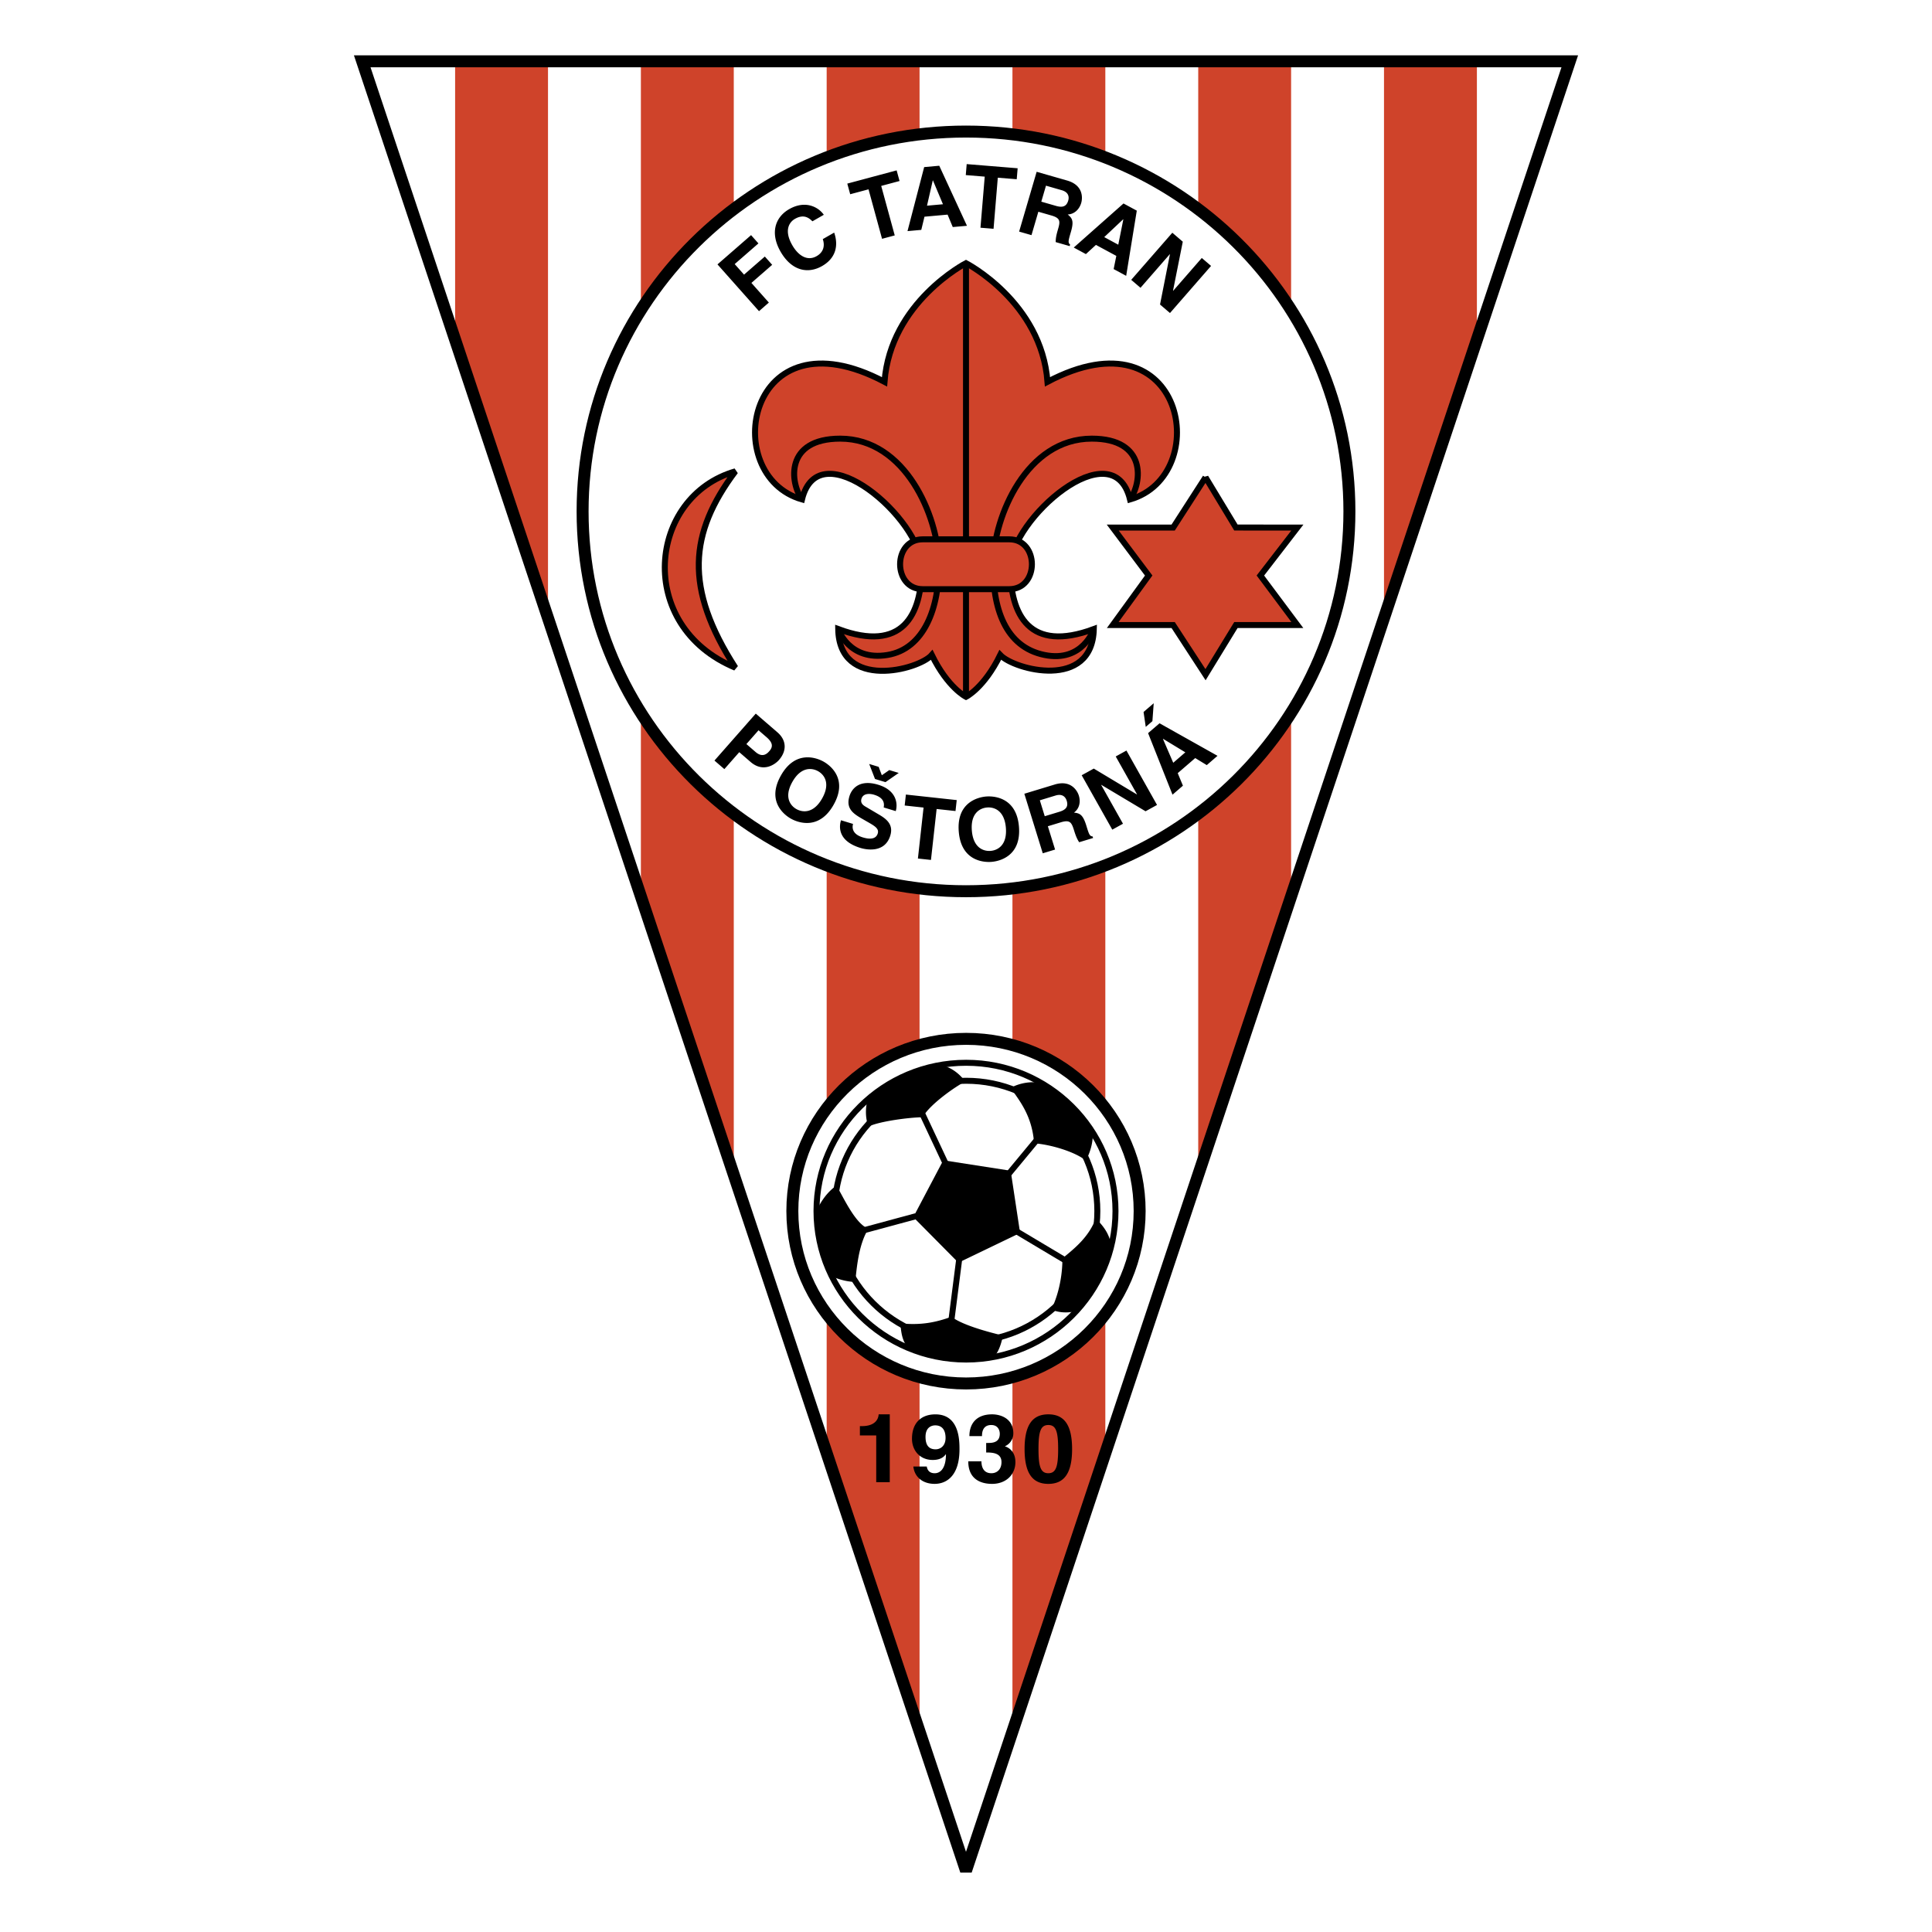
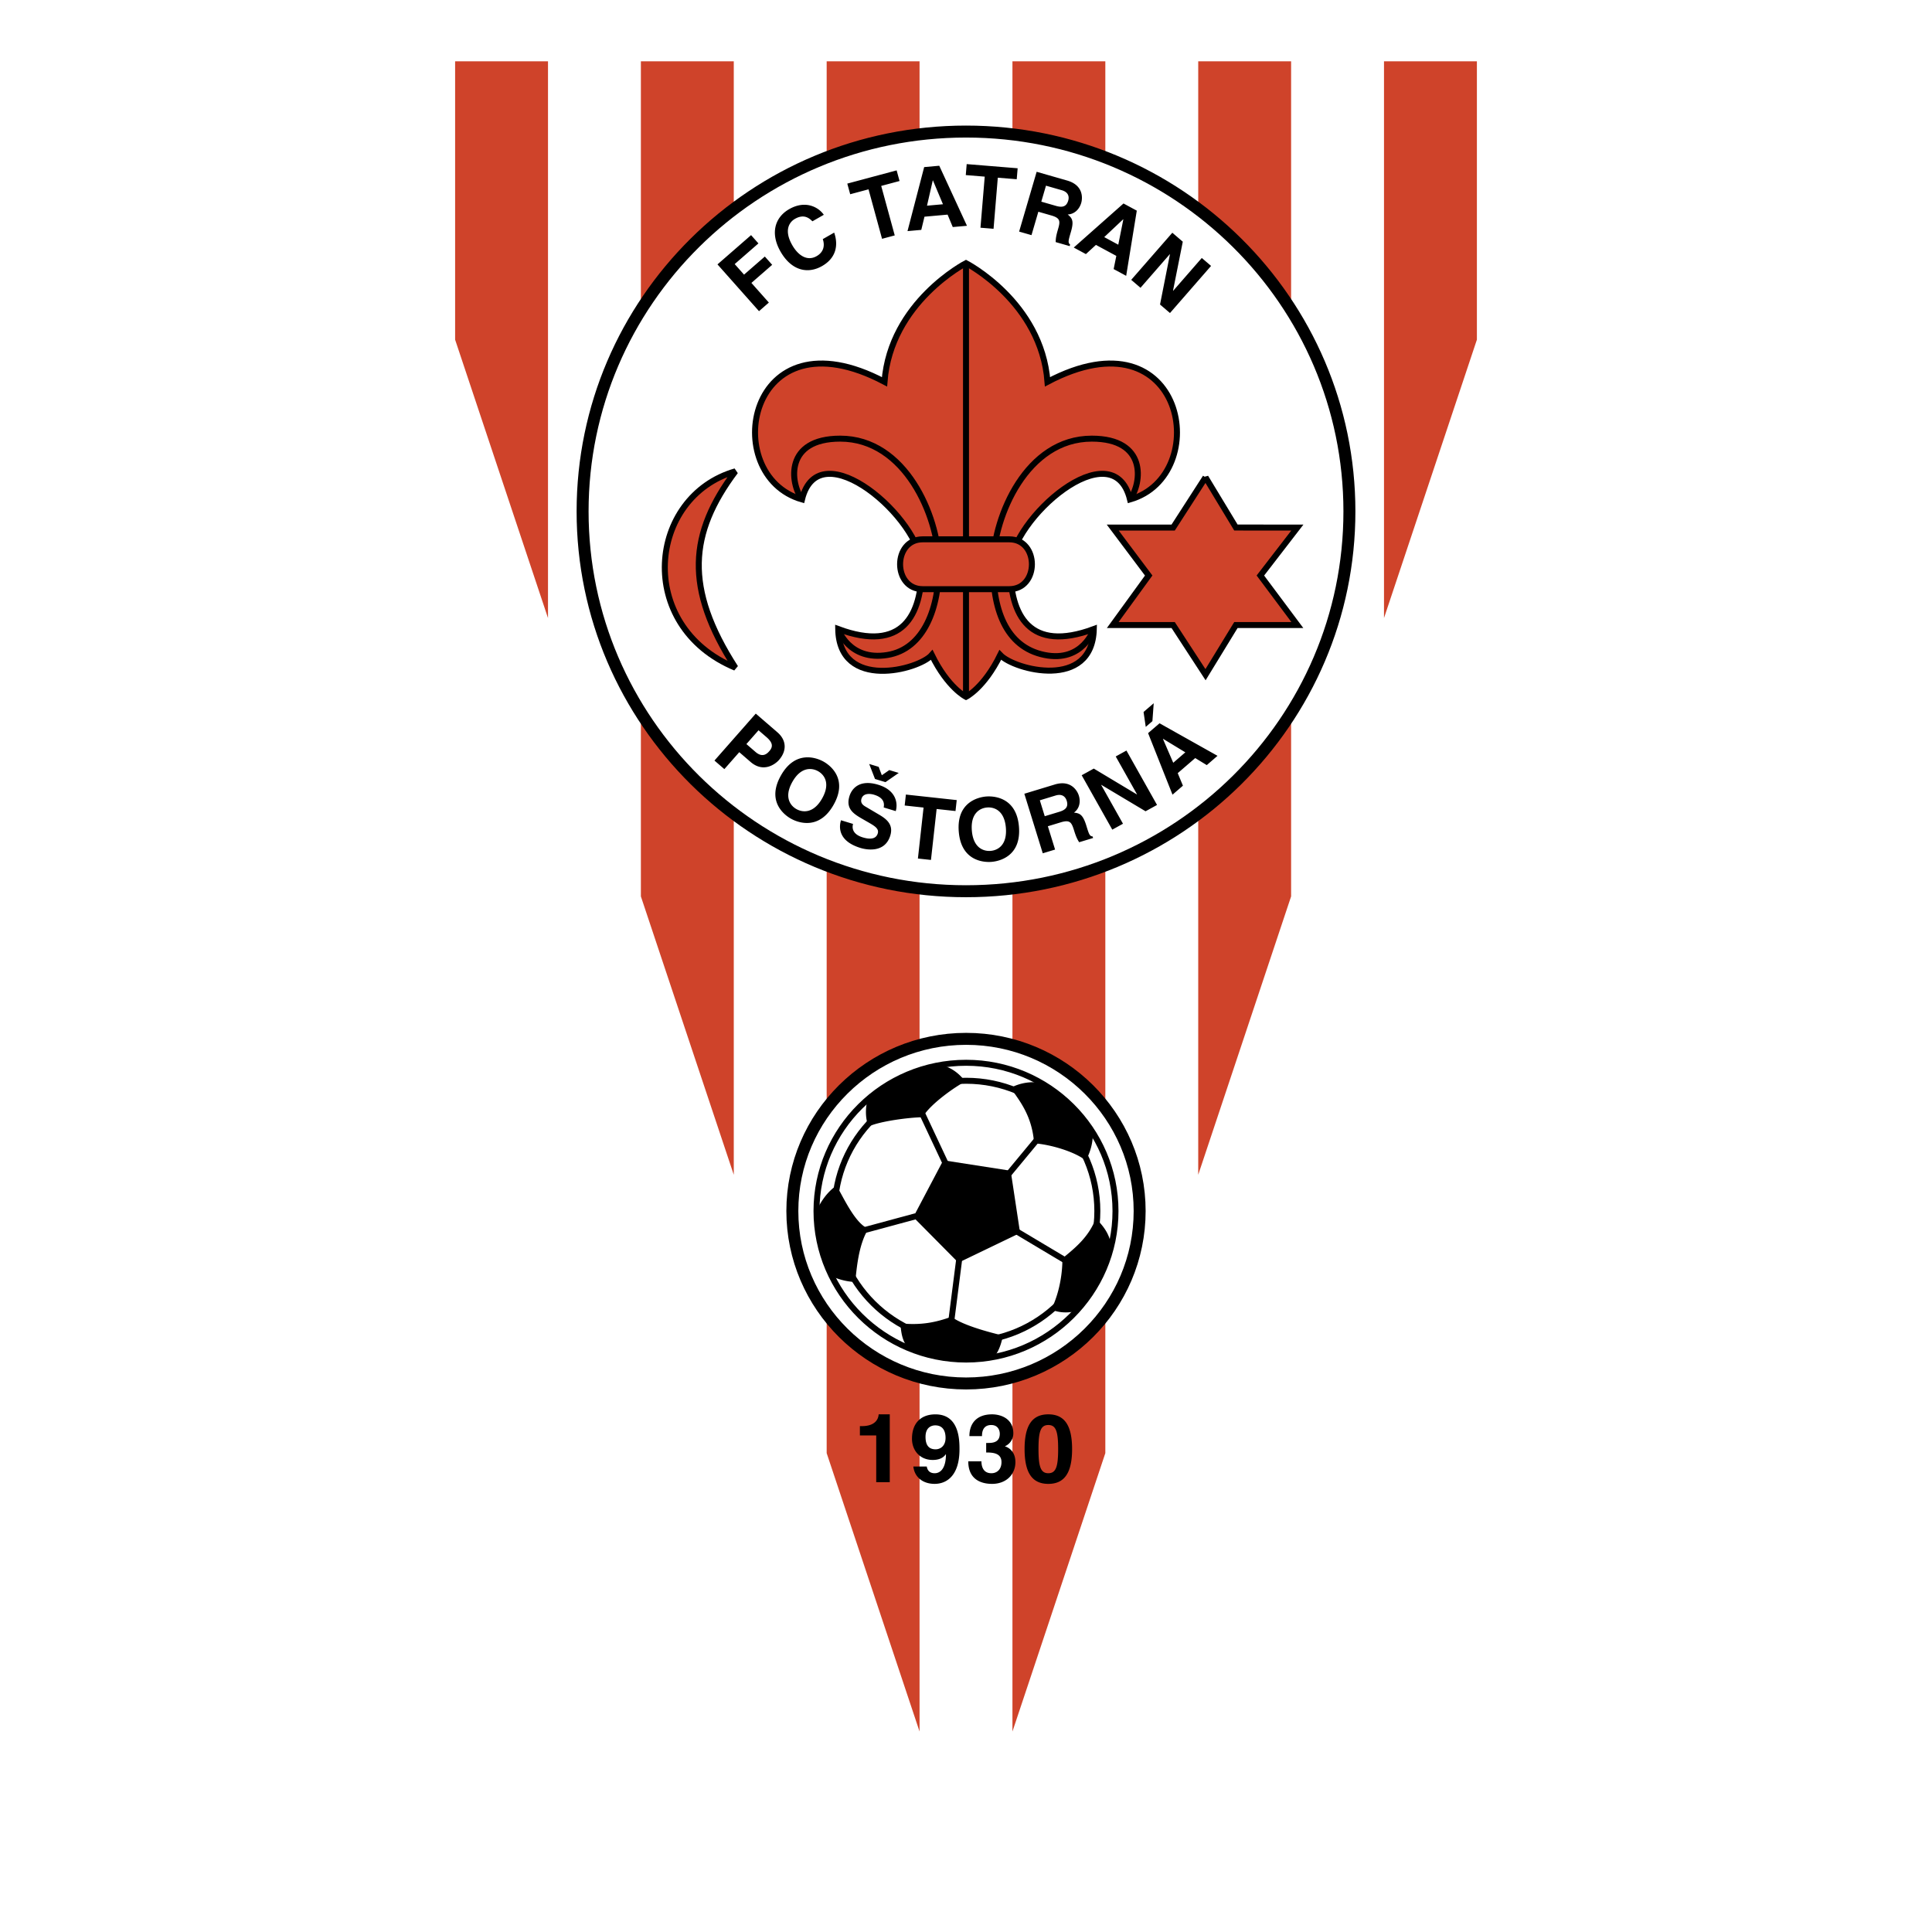
<svg xmlns="http://www.w3.org/2000/svg" width="2500" height="2500" viewBox="0 0 192.756 192.756">
  <path fill-rule="evenodd" clip-rule="evenodd" fill="#fff" d="M0 0h192.756v192.756H0V0z" />
  <path fill-rule="evenodd" clip-rule="evenodd" fill="#fff" d="M36.139 6.116l60.239 180.525L156.617 6.116H36.139z" />
  <path fill-rule="evenodd" clip-rule="evenodd" fill="#cf432a" d="M138.082 61.662l9.268-27.773V6.116h-9.268v55.546zM119.547 117.209l9.267-27.774V6.116h-9.267v111.093zM101.012 172.754l9.267-27.774V6.116h-9.267v166.638zM82.477 144.98l9.267 27.774V6.116h-9.267V144.98zM63.941 89.435l9.268 27.774V6.116h-9.268v83.319zM45.407 33.889l9.267 27.773V6.116h-9.267v27.773z" />
  <path d="M96.378 88.918c21.126 0 38.253-16.967 38.253-37.896s-17.127-37.896-38.253-37.896c-21.125 0-38.252 16.967-38.252 37.896s17.126 37.896 38.252 37.896z" fill-rule="evenodd" clip-rule="evenodd" fill="#fff" stroke="#000" stroke-width="1.194" stroke-miterlimit="2.613" />
  <path d="M104.51 38.093c-.602-7.958-8.132-11.837-8.132-11.837s-7.53 3.879-8.132 11.837c-13.755-7.261-16.565 9.349-8.232 11.736 1.707-6.962 11.947 1.989 11.947 6.764 0 4.774-1.908 8.554-8.333 6.167.1 6.167 8.032 4.078 9.337 2.586 1.606 3.282 3.414 4.177 3.414 4.177s1.808-.895 3.413-4.177c1.406 1.492 9.188 3.531 9.338-2.586-6.426 2.387-8.334-1.393-8.334-6.167s10.24-13.726 11.947-6.764c8.333-2.387 5.523-18.997-8.233-11.736z" fill-rule="evenodd" clip-rule="evenodd" fill="#cf432a" stroke="#000" stroke-width=".597" stroke-miterlimit="2.613" />
  <path d="M80.013 49.83c-1.205-1.691-1.707-6.067 3.814-6.067 6.526 0 9.739 7.758 9.84 12.333.1 4.575-1.506 8.653-5.121 9.25-3.862.638-4.919-2.586-4.919-2.586m29.115-12.93c1.205-1.691 1.707-6.067-3.814-6.067-6.525 0-9.738 7.758-9.84 12.333-.1 4.575 1.205 8.454 5.121 9.25 3.836.779 4.92-2.586 4.92-2.586m-12.751 6.763V26.256" fill="none" stroke="#000" stroke-width=".597" stroke-miterlimit="2.613" />
  <path fill-rule="evenodd" clip-rule="evenodd" fill="#cf432a" stroke="#000" stroke-width=".597" stroke-miterlimit="2.613" d="M120.277 47.622l3.03 5.01 6.131.002-3.69 4.786 3.69 4.942h-6.133l-3.03 4.953-3.228-4.953h-6.031l3.589-4.943-3.589-4.785h6.031l3.23-5.012zM73.371 47.024c-8.719 2.507-10.04 15.417 0 19.594-5.12-7.956-4.619-13.427 0-19.594z" />
  <path d="M96.392 103.646c9.545 0 17.311 7.707 17.311 17.178 0 9.488-7.766 17.205-17.311 17.205-9.561 0-17.339-7.717-17.339-17.205 0-9.47 7.779-17.178 17.339-17.178z" fill-rule="evenodd" clip-rule="evenodd" fill="#fff" stroke="#000" stroke-width="1.194" stroke-miterlimit="2.613" />
  <path d="M96.392 106.033c8.206 0 14.901 6.633 14.901 14.791s-6.695 14.818-14.901 14.818c-8.233 0-14.929-6.66-14.929-14.818s6.696-14.791 14.929-14.791m0 1.795c7.217 0 13.09 5.83 13.09 12.996 0 7.182-5.873 13.023-13.09 13.023-7.233 0-13.118-5.842-13.118-13.023 0-7.166 5.885-12.996 13.118-12.996m-4.986 13.504l-5.213 1.412m15.243.113l5.014 2.992m-14.531-14.931l2.479 5.277m9.202-2.654l-3.389 4.094m-4.474 7.707l-.798 6.236" fill="none" stroke="#000" stroke-width=".597" stroke-miterlimit="2.613" />
  <path d="M86.561 109.689c1.881-1.635 4.481-2.947 7.074-3.455 1.692.18 2.67 1.678 2.67 1.678-.798.367-3.562 2.258-4.246 3.557-1.225 0-4.331.395-5.413.932 0-.001-.503-1.139-.085-2.712zM90.597 134.441c-.829-.854-.675-2.4-.817-2.414 2.126.219 3.59-.094 5.158-.658 1.253 1.016 5.123 1.875 5.123 1.875s-.273 1.643-.963 2.16c-.885.168-1.824.254-2.736.254-2.194 0-4.245-.48-6.097-1.326l.332.109zM110.863 124.256a14.506 14.506 0 0 1-3.504 6.547s-1.217.391-2.469-.152c1.209-2.492 1.102-5.096 1.102-5.096 1.197-.99 2.662-2.123 3.367-4.078-.078.218 1.254 1.037 1.504 2.779zM82.942 127.303a14.33 14.33 0 0 1-1.51-6.406c.813-1.898 2.019-2.598 2.019-2.598.547.818 1.828 3.811 3.196 4.291-1.026 1.609-1.181 4.121-1.324 5.307 0-.001-1.144.019-2.381-.594zM103.77 108.025s-1.434-.295-2.934.508c.773 1.172 2.143 2.699 2.336 5.533 1.719.131 4.092.859 5.162 1.721.828-1.533.684-2.787.684-2.787-1.225-1.721-3.397-3.902-5.248-4.975zM100.836 116.805l-6.725-1.045-2.991 5.672 4.501 4.545 6.154-2.963-.939-6.209zM74.468 74.236l1.211-1.376.784.676c.612.529.703.939.301 1.396-.184.209-.643.73-1.381.094l-.915-.79zm-.711.808l1.132.979c1.271 1.097 2.449.231 2.823-.192.809-.92.766-1.979-.149-2.769l-2.16-1.865-4.121 4.684.988.853 1.487-1.69zM79.052 78.013c.854-1.52 1.937-1.417 2.555-1.077s1.275 1.199.421 2.718-1.937 1.418-2.555 1.077c-.618-.34-1.275-1.198-.421-2.718zm-1.145-.631c-1.432 2.547.301 3.91 1.027 4.31.725.4 2.807 1.143 4.239-1.405s-.301-3.91-1.026-4.311c-.726-.399-2.808-1.142-4.24 1.406zM88.343 78.035l-1.044-.316-.579-1.497.944.286.316.838.744-.516.943.286-1.324.919zm-3.234 4.168c-.095.333-.122 1.013.973 1.344.593.18 1.296.24 1.49-.389.144-.463-.269-.725-.857-1.066l-.598-.344c-.899-.517-1.769-1.016-1.364-2.323.204-.662.925-1.72 2.871-1.129 1.837.558 1.961 1.899 1.745 2.629l-1.203-.365c.049-.274.143-.934-.951-1.266-.476-.145-1.098-.144-1.264.395-.143.463.21.679.443.813l1.352.799c.757.447 1.406 1.006 1.076 2.073-.552 1.787-2.438 1.387-2.965 1.228-2.188-.664-2.178-2.028-1.95-2.764l1.202.365zM92.882 85.796l-1.302-.141.564-5.084-1.884-.205.121-1.093 5.071.552-.121 1.092-1.884-.204-.565 5.083zM96.961 82.861c-.139-1.734.82-2.243 1.525-2.298.705-.056 1.732.298 1.871 2.032s-.82 2.243-1.525 2.298-1.732-.298-1.871-2.032zm-1.305.102c.231 2.908 2.436 3.091 3.264 3.026.826-.065 2.975-.588 2.742-3.496-.23-2.907-2.436-3.09-3.264-3.026-.826.066-2.975.59-2.742 3.496zM104.234 81.434l-.49-1.588 1.561-.474c.734-.224 1.021.197 1.119.511.182.588-.066.907-.719 1.105l-1.471.446zm-.197 3.699l1.229-.373-.721-2.325 1.295-.393c.926-.282 1.074.018 1.326.828.188.612.332.903.504 1.159l1.387-.421-.049-.158c-.299-.018-.365-.232-.633-1.102-.344-1.109-.668-1.209-1.227-1.275.531-.379.689-1.042.488-1.696-.158-.513-.812-1.591-2.406-1.106l-3.031.921 1.838 5.941zM111.316 75.472l1.069-.59 3.053 5.428-1.145.631-4.414-2.636-.014.008 2.176 3.871-1.068.59-3.053-5.428 1.207-.665 4.299 2.579.015-.009-2.125-3.779zM116.029 73.726l.014-.012 2.217 1.347-1.205 1.041-1.026-2.376zm-.922-3.565l-1.014.875.219 1.487.664-.574.131-1.788zm2.395 6.977l1.746-1.506 1.152.704 1.072-.927-5.785-3.246-1.141.983 2.436 6.14 1.039-.898-.519-1.25zM76.709 30.188l-.984.857-4.142-4.666 3.352-2.92.733.826-2.368 2.063.934 1.052 2.073-1.806.733.826-2.073 1.806 1.742 1.962zM81.056 22.08c-.279-.271-.807-.779-1.745-.243-.545.312-1.137 1.129-.251 2.651.562.967 1.455 1.616 2.416 1.067.628-.358.862-.961.614-1.699l1.135-.648c.453 1.299.157 2.557-1.205 3.335-1.446.825-3.045.451-4.127-1.408-1.094-1.882-.556-3.468.844-4.268 1.626-.93 2.931-.196 3.454.563l-1.135.65zM89.268 23.486l-1.266.339-1.349-4.936-1.829.49-.29-1.061 4.924-1.32.29 1.061-1.83.49 1.35 4.937zM93.063 18h.018l.998 2.378-1.592.143.576-2.521zm-.828 3.62l2.306-.207.516 1.24 1.418-.126-2.765-5.991-1.505.135-1.663 6.387 1.375-.123.318-1.315zM99.127 22.826l-1.305-.107.424-5.096-1.89-.155.091-1.095 5.084.415-.092 1.095-1.888-.154-.424 5.097zM103.891 20.12l.467-1.595 1.568.451c.738.212.744.718.652 1.034-.172.59-.557.723-1.211.535l-1.476-.425zm-2.213 2.986l1.234.354.684-2.335 1.301.374c.93.268.889.598.65 1.412-.182.615-.221.937-.221 1.243l1.395.401.045-.158c-.238-.178-.176-.394.08-1.266.326-1.114.111-1.374-.32-1.732.654-.028 1.154-.497 1.348-1.153.15-.516.201-1.771-1.4-2.232l-3.047-.875-1.749 5.967zM112.059 21.879l.016.009-.504 2.526-1.402-.758 1.89-1.777zm-2.717 2.555l2.033 1.097-.266 1.315 1.25.674 1.059-6.503-1.326-.716-4.963 4.397 1.211.654 1.002-.918zM119.902 25.738l.926.792-4.099 4.701-.993-.849.989-5.01-.014-.011-2.924 3.352-.926-.793 4.102-4.7 1.043.894-.973 4.886.016.011 2.853-3.273zM85.793 142.285h.193c1.301 0 1.648-.668 1.677-1.176h1.11v6.77h-1.352v-4.662h-1.629v-.932h.001zM92.34 143.355c0-.975.625-1.146.971-1.146.692 0 1.028.479 1.028 1.252 0 .803-.519 1.137-.99 1.137-.509 0-1.009-.221-1.009-1.243zm-1.216 2.957c.116 1.07.956 1.734 2.12 1.734 1.23 0 2.485-.844 2.485-3.449 0-.955-.039-3.486-2.408-3.486-1.337 0-2.332.773-2.332 2.436 0 1.137.763 2.113 2.072 2.113.461 0 .99-.113 1.298-.568l.019.018c-.009 1.412-.567 1.875-1.125 1.875-.413 0-.711-.199-.788-.662v-.01h-1.341v-.001zM98.391 143.963h.217c.402 0 1.141-.037 1.141-.918 0-.25-.115-.871-.854-.871-.92 0-.92.871-.92 1.109h-1.257c0-1.271.726-2.174 2.263-2.174.912 0 2.119.457 2.119 1.887a1.39 1.39 0 0 1-.826 1.291v.02c.242.066 1.033.418 1.033 1.566 0 1.273-.955 2.174-2.326 2.174-.641 0-2.377-.141-2.377-2.25h1.324l-.01.01c0 .361.096 1.178.994 1.178.535 0 1.006-.361 1.006-1.111 0-.92-.9-.959-1.527-.959v-.952zM103.611 144.574c0-1.742.213-2.4.98-2.4.77 0 .98.658.98 2.4 0 1.744-.211 2.41-.98 2.41-.767 0-.98-.666-.98-2.41zm-1.388 0c0 2.373.762 3.473 2.369 3.473s2.371-1.1 2.371-3.473-.764-3.465-2.371-3.465-2.369 1.092-2.369 3.465z" fill-rule="evenodd" clip-rule="evenodd" />
-   <path fill="none" stroke="#000" stroke-width="1.194" stroke-miterlimit="2.613" d="M36.139 6.116l60.239 180.525L156.617 6.116H36.139z" />
  <path d="M100.695 53.808h-8.634c-3.012 0-3.012 4.973 0 4.973h8.634c3.012 0 3.012-4.973 0-4.973z" fill-rule="evenodd" clip-rule="evenodd" fill="#cf432a" stroke="#000" stroke-width=".597" stroke-miterlimit="2.613" />
</svg>